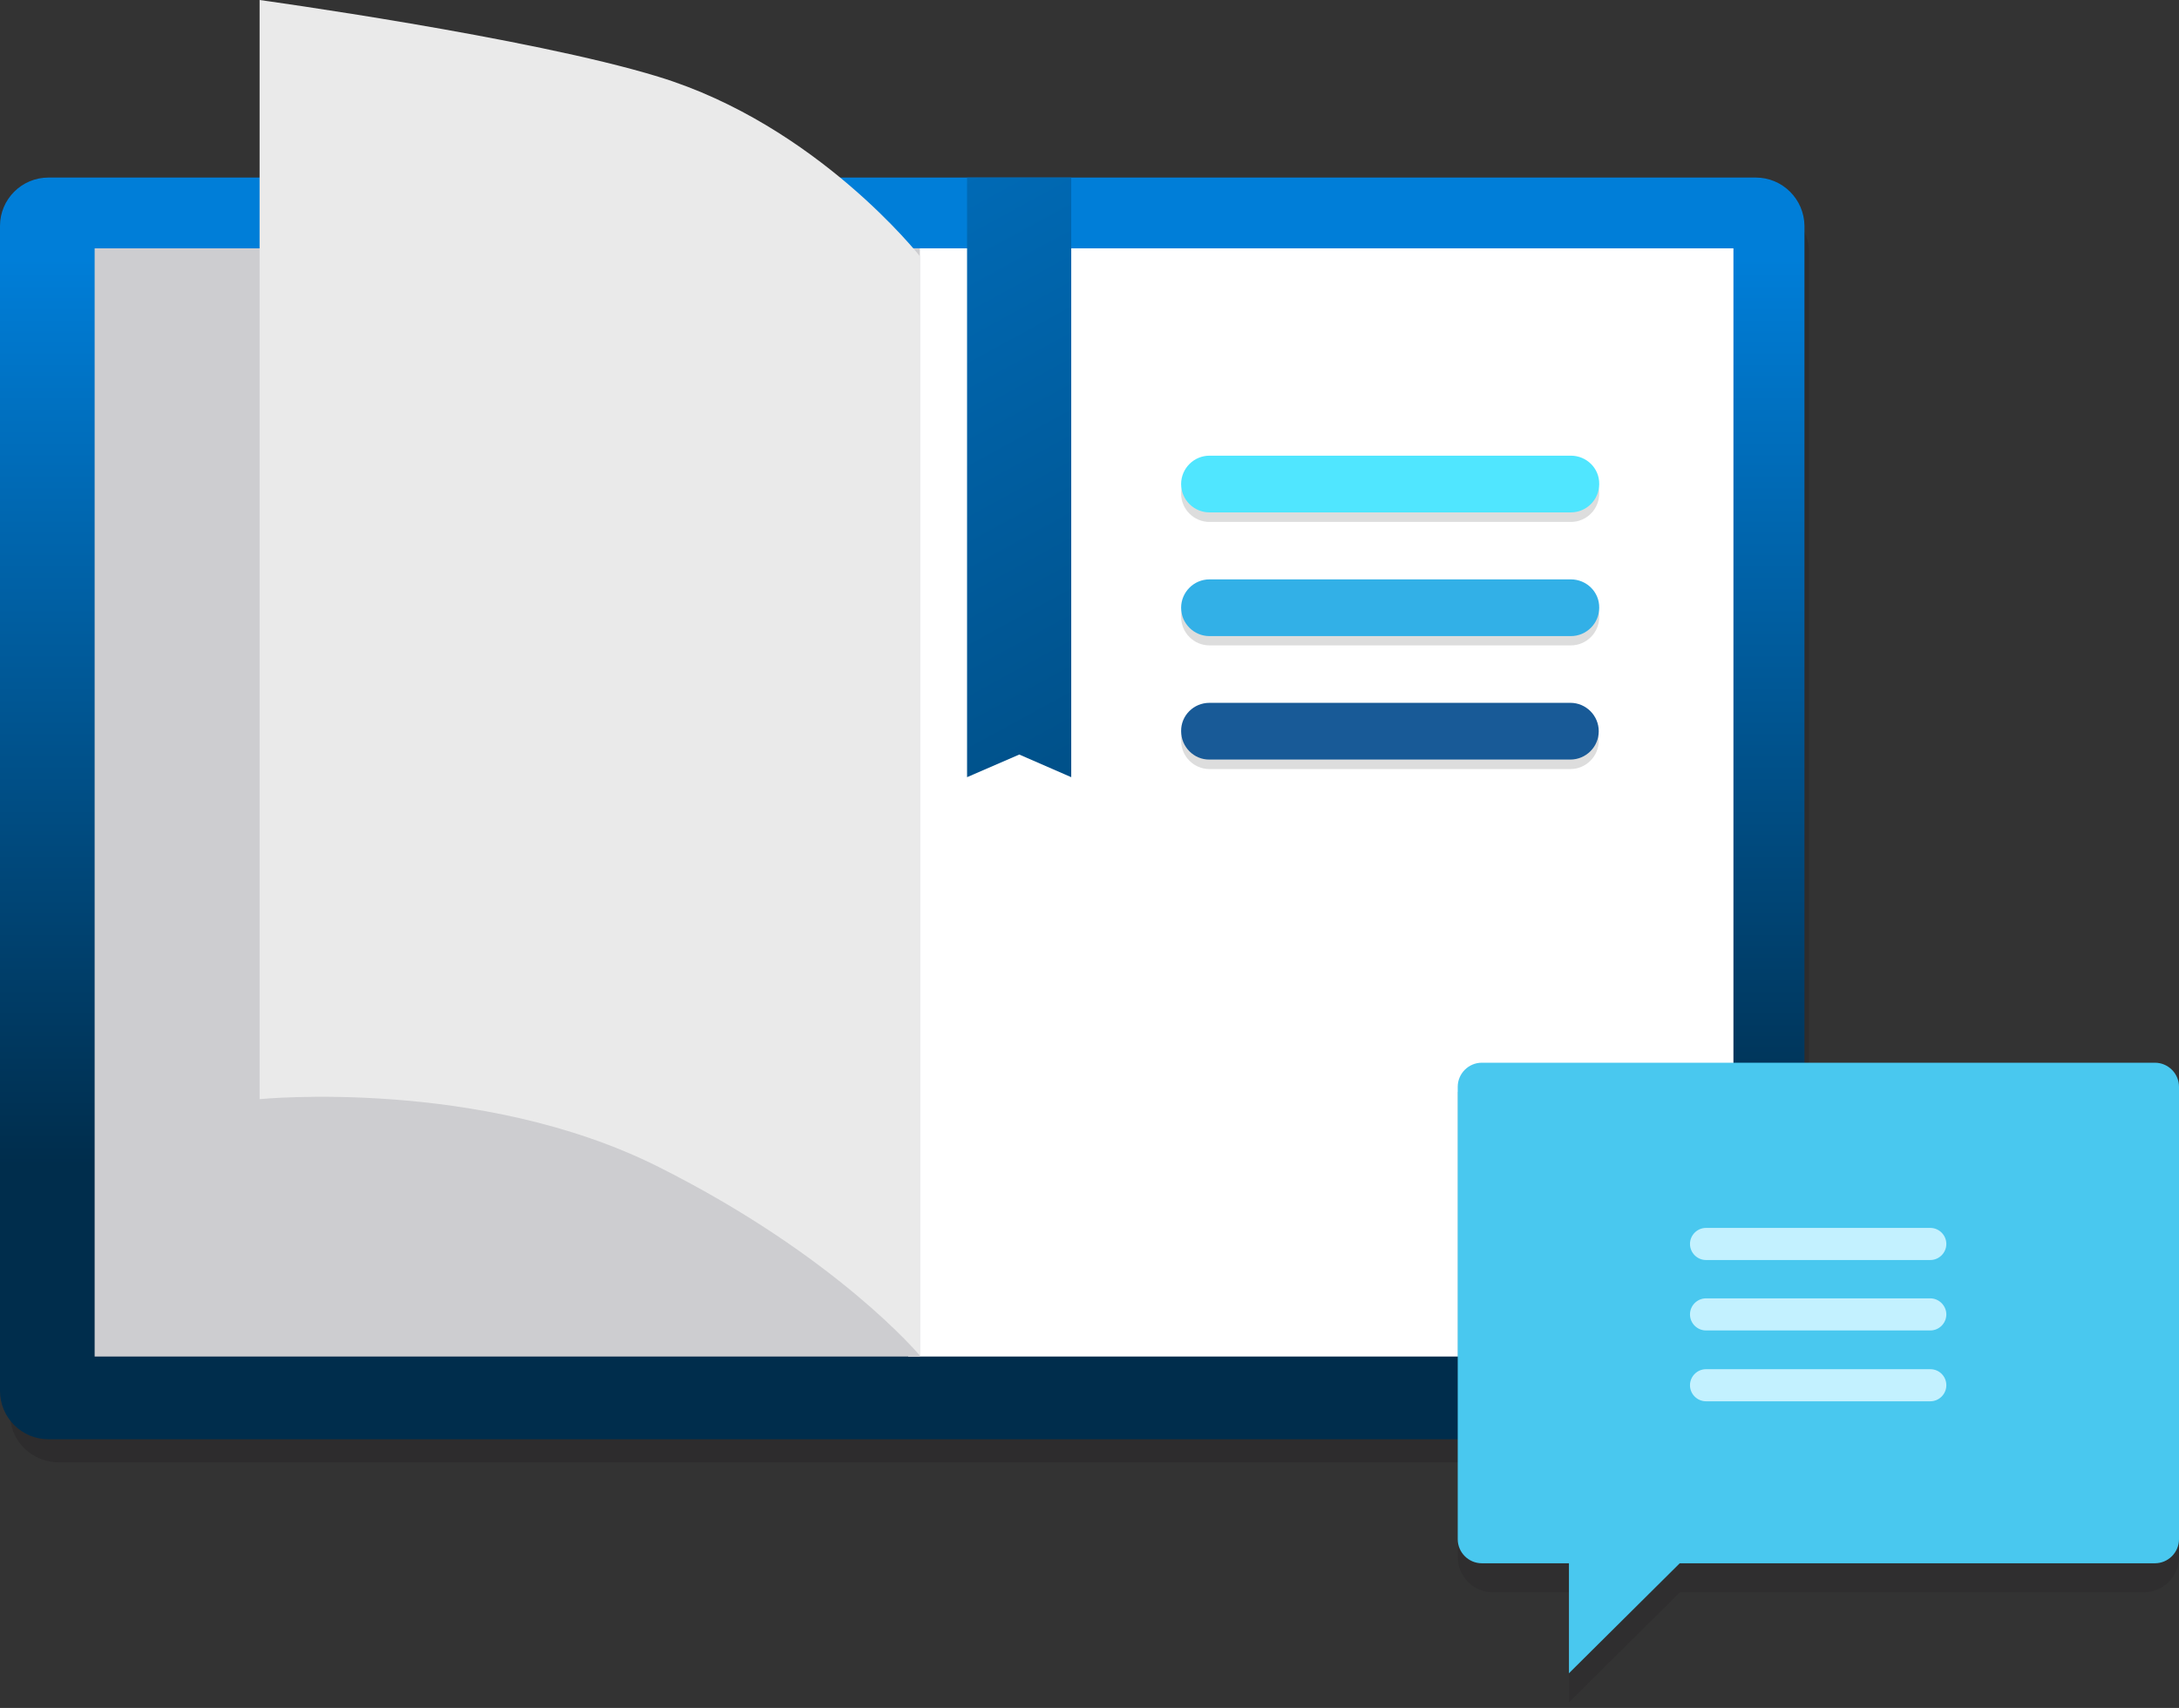
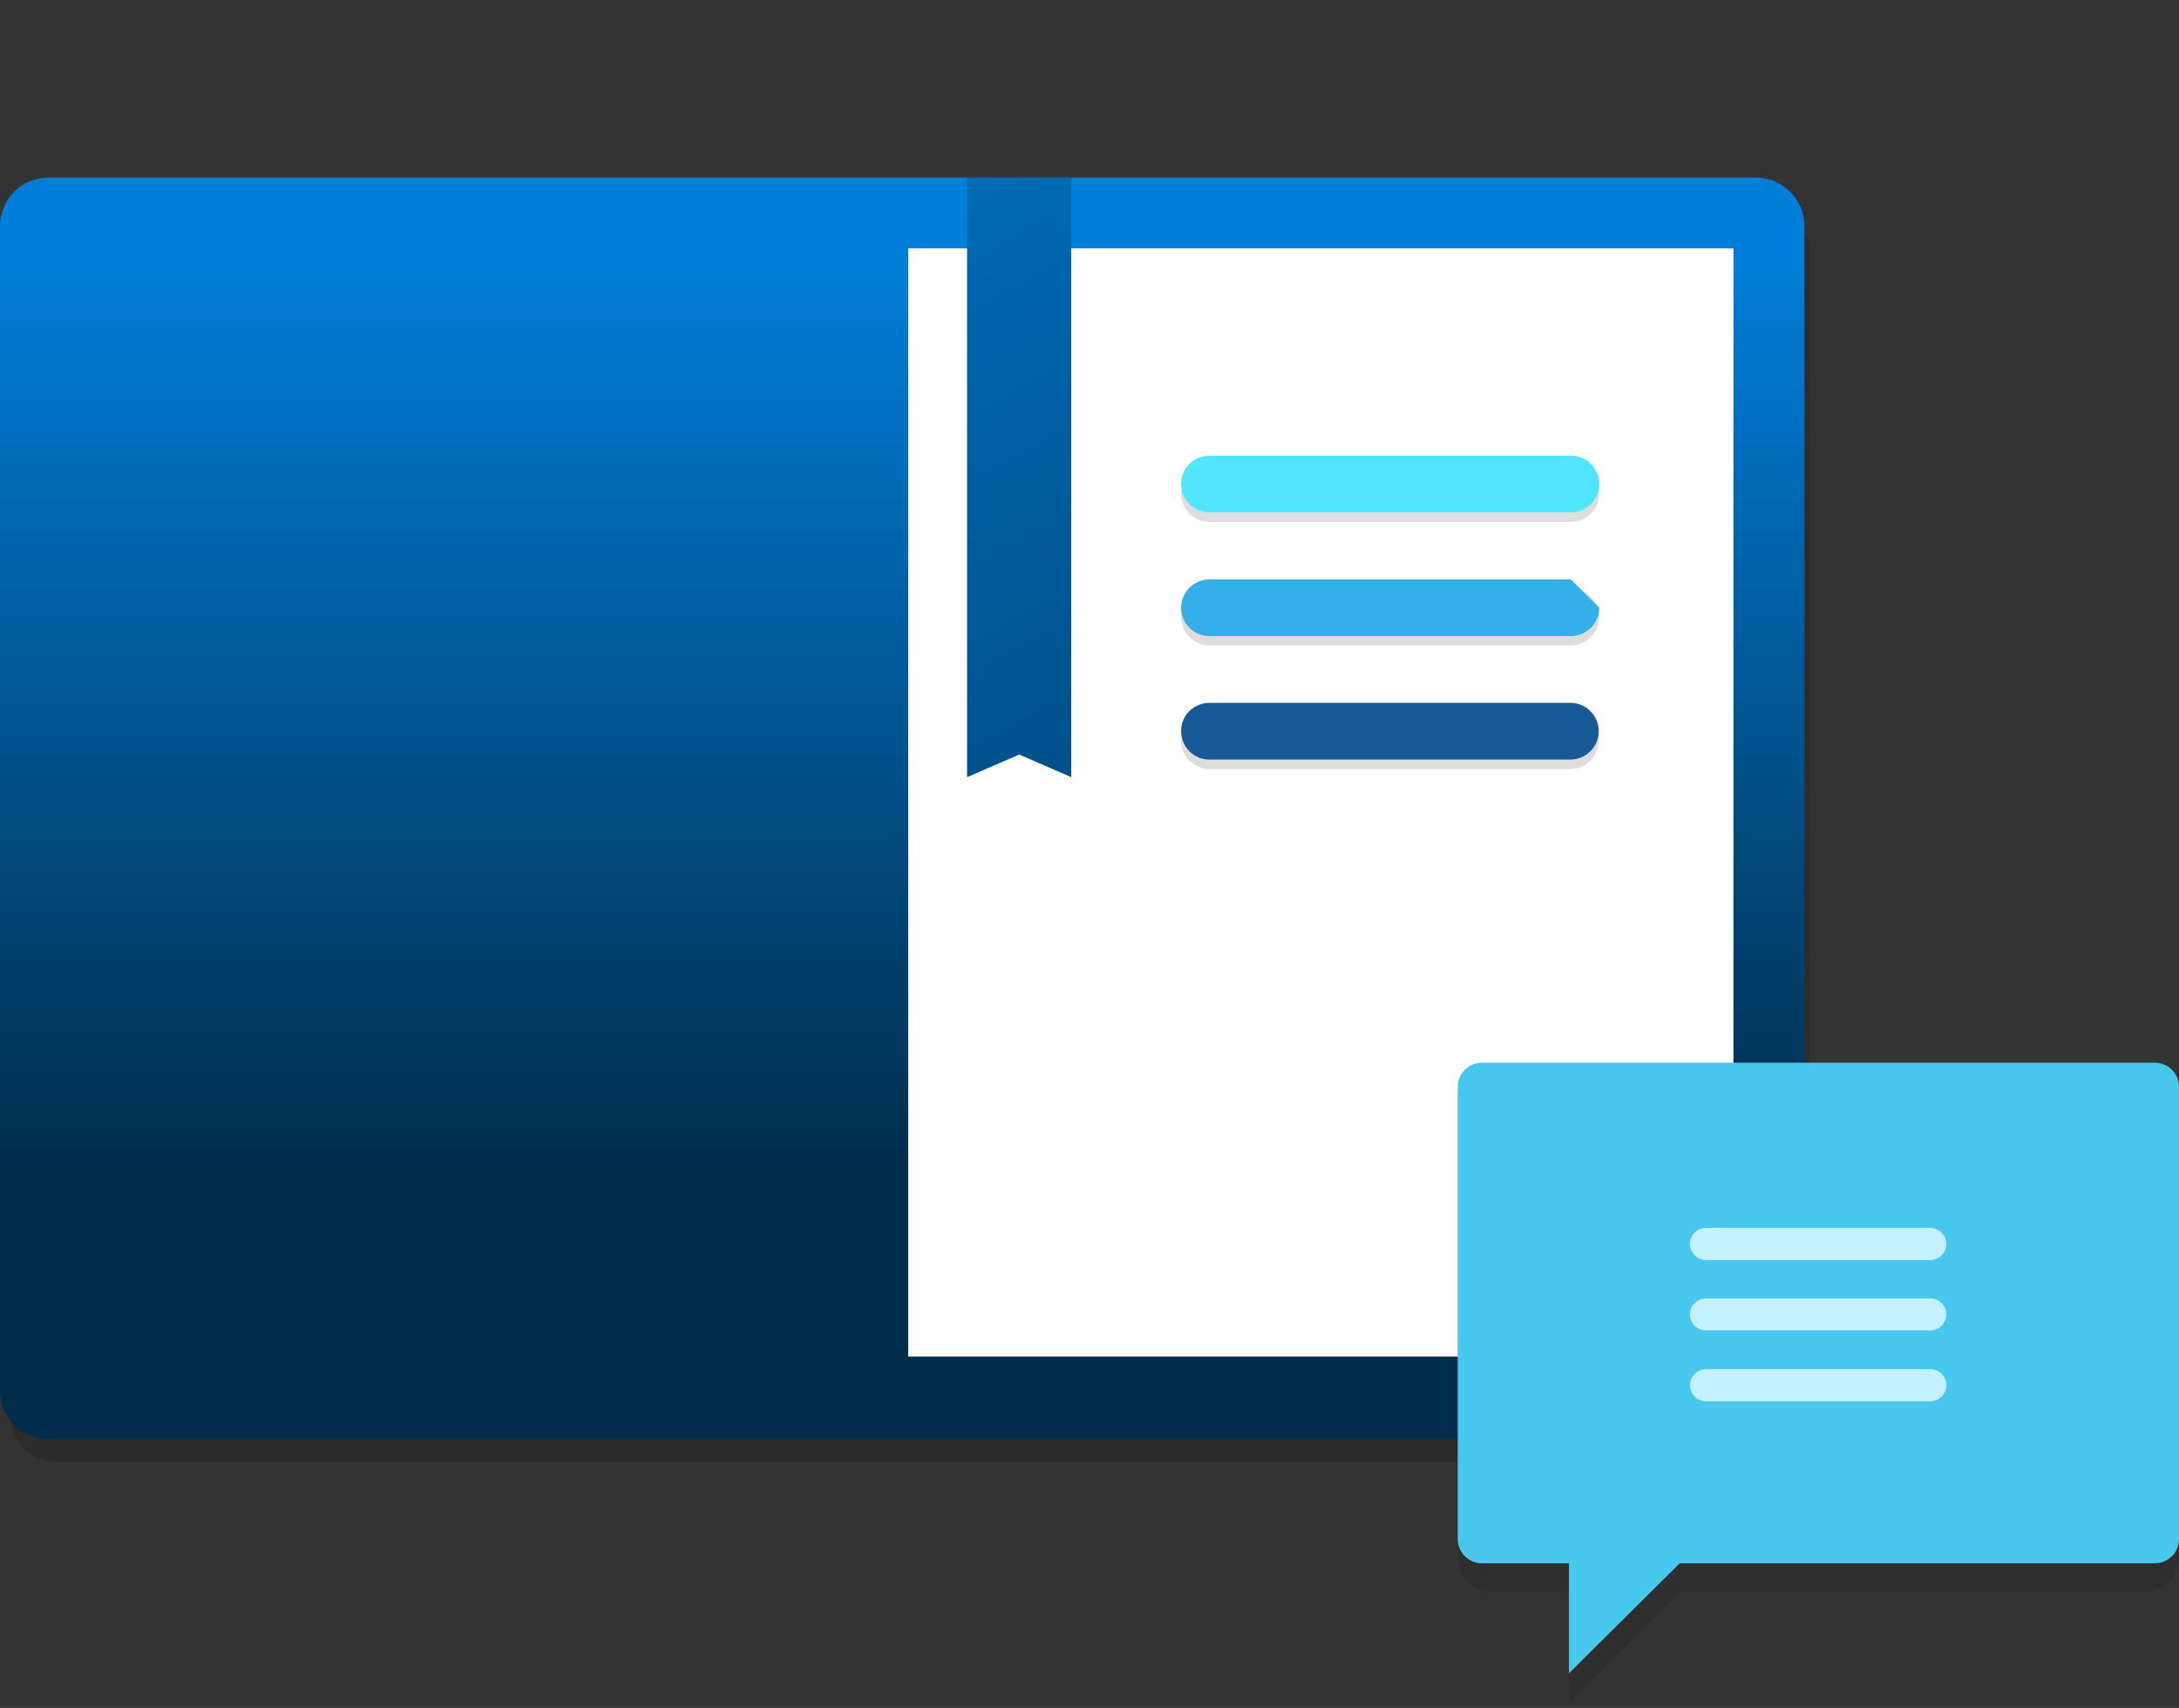
<svg xmlns="http://www.w3.org/2000/svg" width="287" height="225" viewBox="0 0 287 225" fill="none">
  <rect x="0" y="0" width="287" height="225" fill="#333333" stroke="none" />
  <path opacity="0.3" d="M7.755 192.647H231.829C233.524 192.647 235.156 191.988 236.381 190.764C237.605 189.539 238.265 187.907 238.265 186.211V33.061C238.265 29.513 234.56 26.248 229.568 26.248L10.831 29.576C9.984 29.576 9.167 29.733 8.382 30.047C7.598 30.392 6.907 30.832 6.31 31.46C5.714 32.056 5.243 32.747 4.898 33.532C4.552 34.317 4.427 35.164 4.427 35.981L1.318 186.274C1.318 187.969 1.978 189.602 3.202 190.795C4.427 191.988 6.059 192.647 7.755 192.647Z" fill="#1F1D20" />
  <path d="M231.264 23.391H6.373C2.857 23.391 0 26.248 0 29.764V183.228C0 186.745 2.857 189.602 6.373 189.602H231.295C234.811 189.602 237.669 186.745 237.669 183.228V29.764C237.637 26.248 234.78 23.391 231.264 23.391Z" fill="url(#paint0_linear_1151_179507)" />
  <path d="M228.313 32.715H119.62V178.707H228.313V32.715Z" fill="white" />
-   <path d="M121.158 32.715H12.465V178.707H121.158V32.715Z" fill="#CDCDD0" />
-   <path d="M34.191 0V144.799C34.191 144.799 63.201 141.91 86.717 153.715C110.264 165.52 121.158 178.581 121.158 178.581V33.751C121.158 33.751 107.595 16.483 86.717 10.11C69.731 4.898 34.191 0 34.191 0Z" fill="#EAEAEA" />
  <path d="M141.094 102.383L134.249 99.401L127.374 102.383V23.391H141.094V102.383Z" fill="url(#paint1_linear_1151_179507)" />
  <path opacity="0.15" d="M206.9 61.287H159.304C157.231 61.287 155.567 62.983 155.567 65.023C155.567 67.095 157.263 68.759 159.304 68.759H206.9C208.972 68.759 210.636 67.064 210.636 65.023C210.668 62.951 208.972 61.287 206.9 61.287Z" fill="#1F1D20" />
  <path opacity="0.15" d="M206.9 77.55H159.304C157.231 77.55 155.567 79.245 155.567 81.286C155.567 83.358 157.263 85.022 159.304 85.022H206.9C208.972 85.022 210.636 83.327 210.636 81.286C210.668 79.214 208.972 77.55 206.9 77.55Z" fill="#1F1D20" />
  <path opacity="0.15" fill-rule="evenodd" clip-rule="evenodd" d="M159.304 93.843H206.838C208.91 93.843 210.574 95.538 210.574 97.579C210.574 99.651 208.878 101.315 206.838 101.315H159.304C157.232 101.315 155.568 99.62 155.568 97.579C155.536 95.538 157.2 93.843 159.304 93.843Z" fill="#1F1D20" />
  <path d="M206.9 60.03H159.304C157.231 60.03 155.567 61.726 155.567 63.766C155.567 65.838 157.263 67.502 159.304 67.502H206.9C208.972 67.502 210.636 65.807 210.636 63.766C210.668 61.694 208.972 60.03 206.9 60.03Z" fill="#50E6FF" />
-   <path d="M206.9 76.326H159.304C157.231 76.326 155.567 78.022 155.567 80.062C155.567 82.135 157.263 83.798 159.304 83.798H206.9C208.972 83.798 210.636 82.103 210.636 80.062C210.668 77.99 208.972 76.326 206.9 76.326Z" fill="#32B0E7" />
+   <path d="M206.9 76.326H159.304C157.231 76.326 155.567 78.022 155.567 80.062C155.567 82.135 157.263 83.798 159.304 83.798H206.9C208.972 83.798 210.636 82.103 210.636 80.062Z" fill="#32B0E7" />
  <path fill-rule="evenodd" clip-rule="evenodd" d="M159.304 92.589H206.838C208.91 92.589 210.574 94.284 210.574 96.325C210.574 98.397 208.878 100.061 206.838 100.061H159.304C157.232 100.093 155.568 98.366 155.568 96.325C155.536 94.284 157.2 92.589 159.304 92.589Z" fill="#185A97" />
  <path opacity="0.2" d="M287 143.834H192V205.096C192 207.687 194.089 209.776 196.68 209.776H206.648V224.265L221.243 209.776H282.32C284.911 209.776 287 207.687 287 205.096V143.834Z" fill="#1F1D21" />
  <path d="M283.827 140H195.173C193.428 140 192 141.428 192 143.173V202.769C192 204.514 193.428 205.942 195.173 205.942H206.648V220.431L221.243 205.942H283.827C285.572 205.942 287 204.514 287 202.769V143.173C287 141.428 285.572 140 283.827 140Z" fill="#49C8EF" />
  <path d="M254.24 161.762H224.706C223.543 161.762 222.591 162.714 222.591 163.877C222.591 165.04 223.543 165.992 224.706 165.992H254.24C255.403 165.992 256.355 165.04 256.355 163.877C256.355 162.714 255.403 161.762 254.24 161.762Z" fill="#C3F1FF" />
  <path d="M254.24 171.042H224.706C223.543 171.042 222.591 171.994 222.591 173.157C222.591 174.321 223.543 175.272 224.706 175.272H254.24C255.403 175.272 256.355 174.321 256.355 173.157C256.355 172.02 255.403 171.042 254.24 171.042Z" fill="#C3F1FF" />
  <path d="M254.24 180.373H224.706C223.543 180.373 222.591 181.325 222.591 182.488C222.591 183.652 223.543 184.604 224.706 184.604H254.24C255.403 184.604 256.355 183.652 256.355 182.488C256.355 181.298 255.403 180.373 254.24 180.373Z" fill="#C3F1FF" />
  <defs>
    <linearGradient id="paint0_linear_1151_179507" x1="118.845" y1="34.085" x2="118.845" y2="202.888" gradientUnits="userSpaceOnUse">
      <stop stop-color="#007ED8" />
      <stop offset="0.707" stop-color="#002D4C" />
    </linearGradient>
    <linearGradient id="paint1_linear_1151_179507" x1="87.269" y1="-23.127" x2="250.063" y2="275.059" gradientUnits="userSpaceOnUse">
      <stop stop-color="#007ED8" />
      <stop offset="0.707" stop-color="#002D4C" />
    </linearGradient>
  </defs>
</svg>